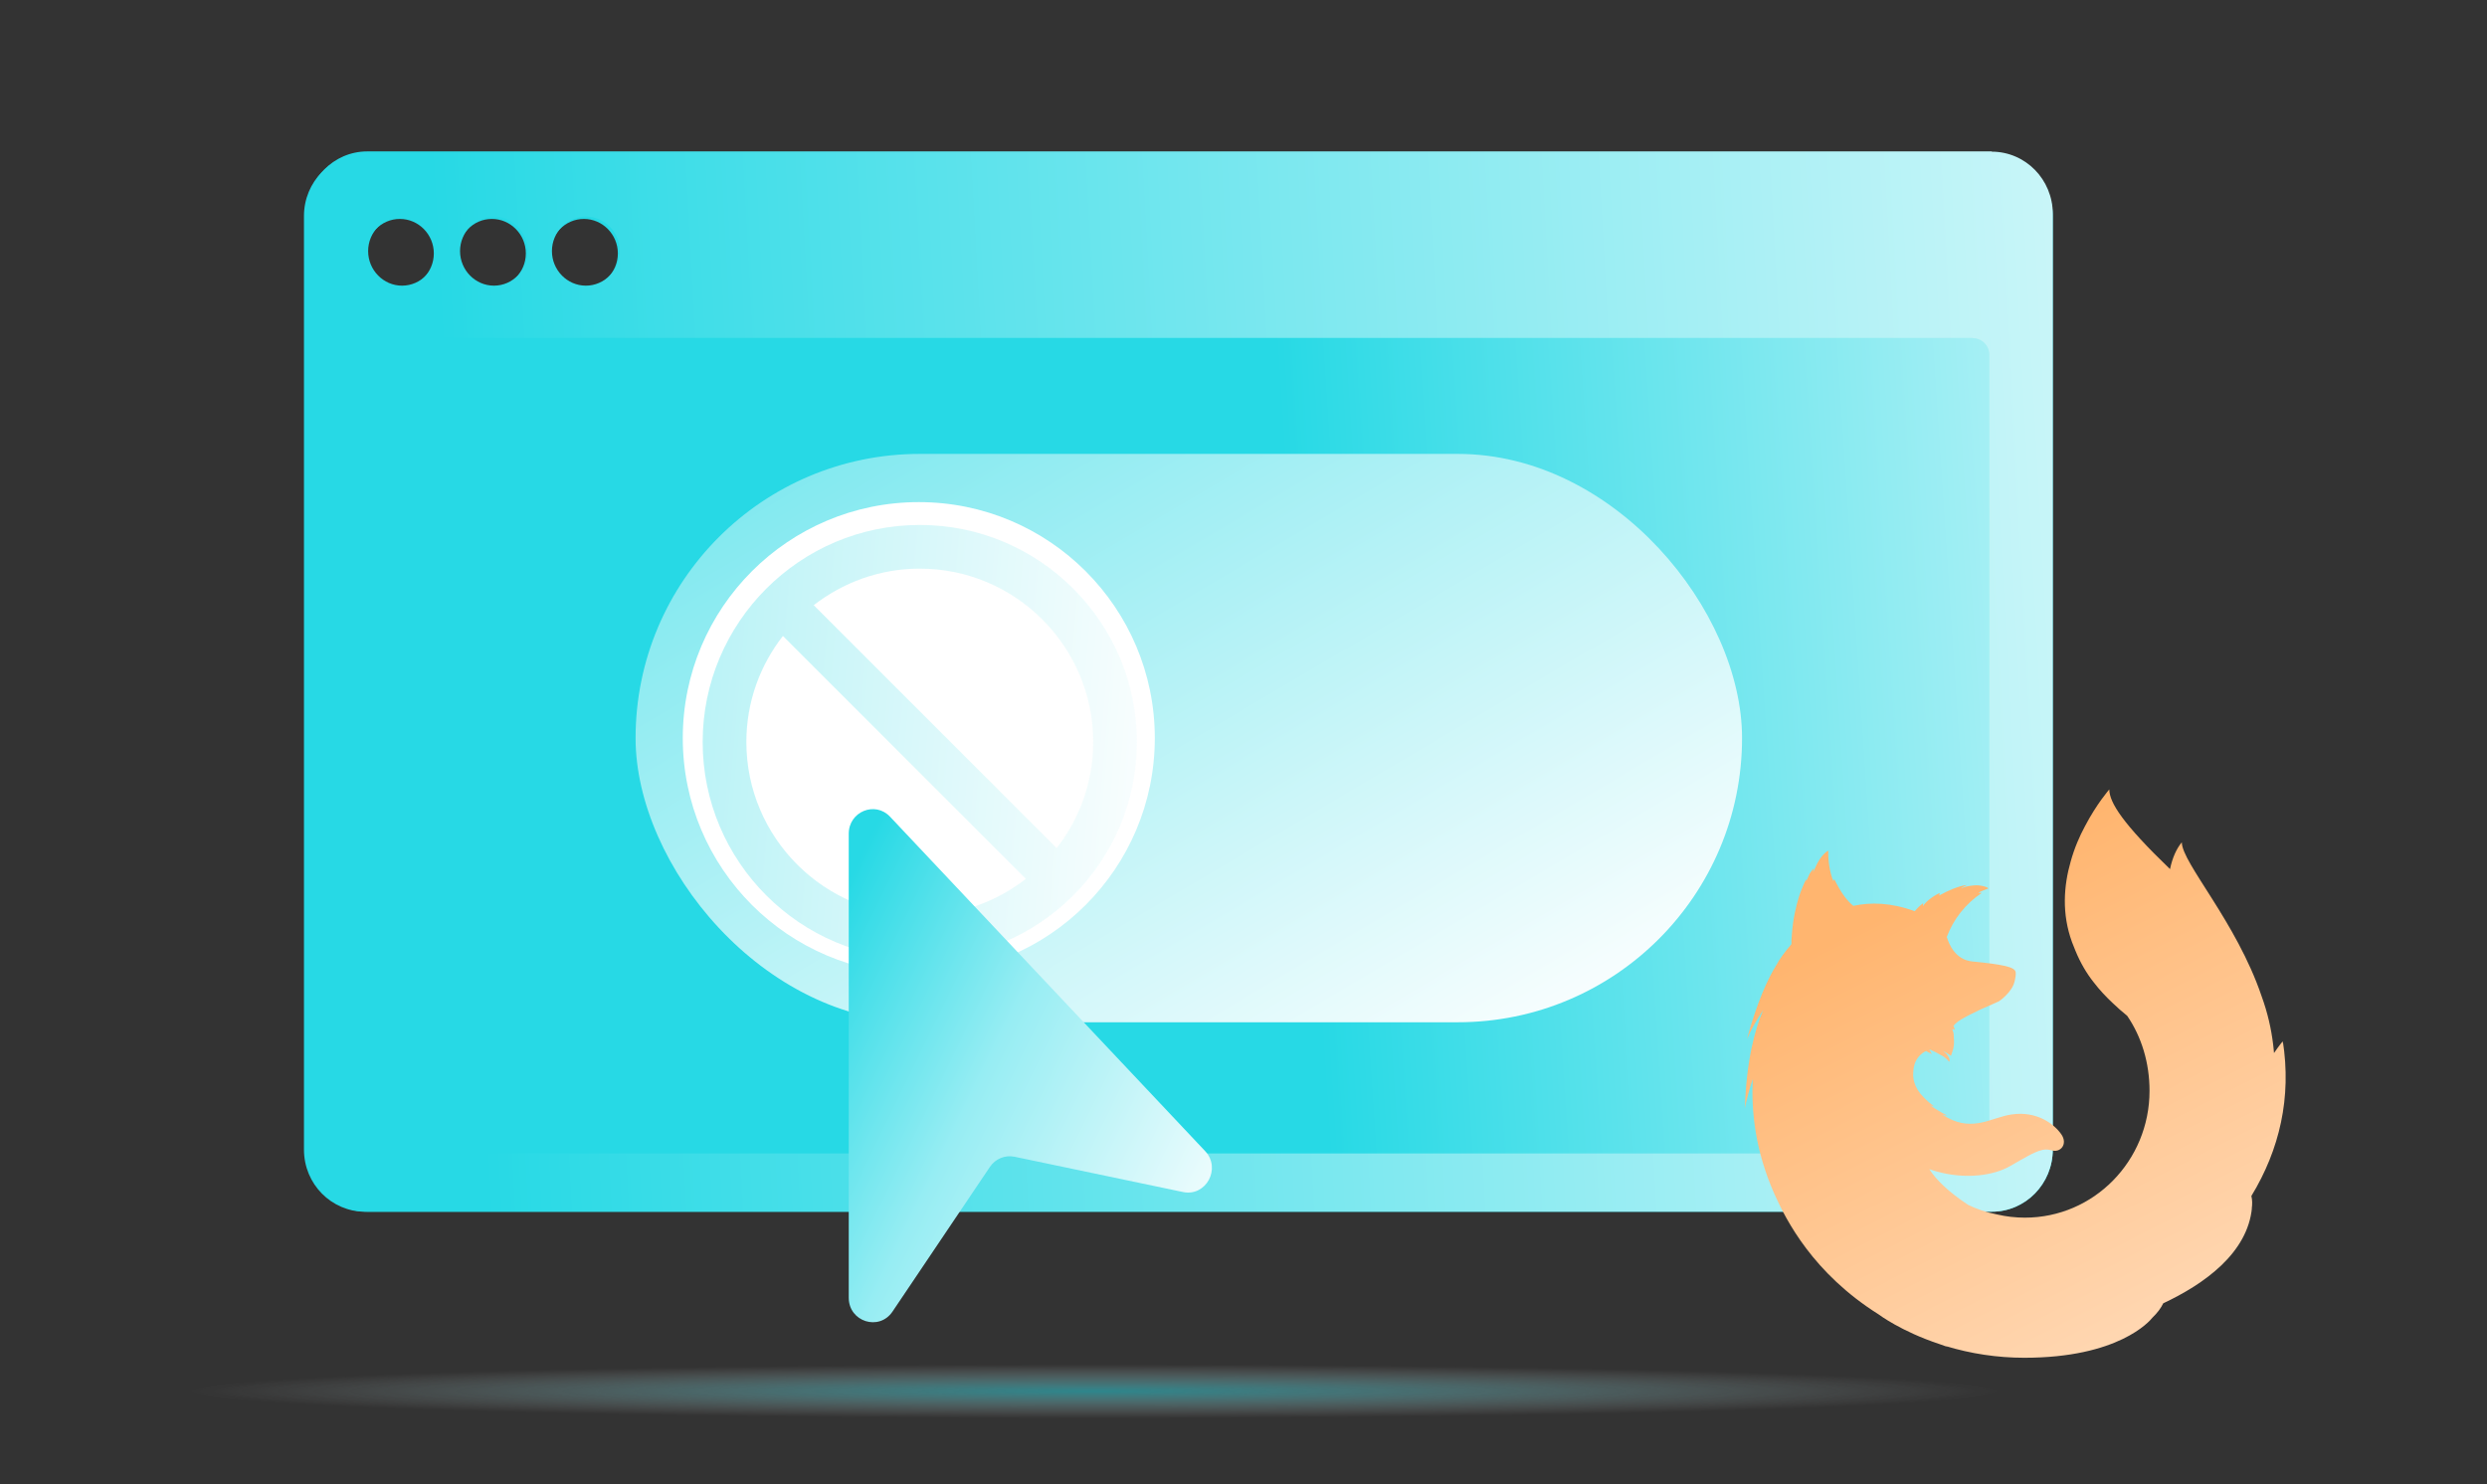
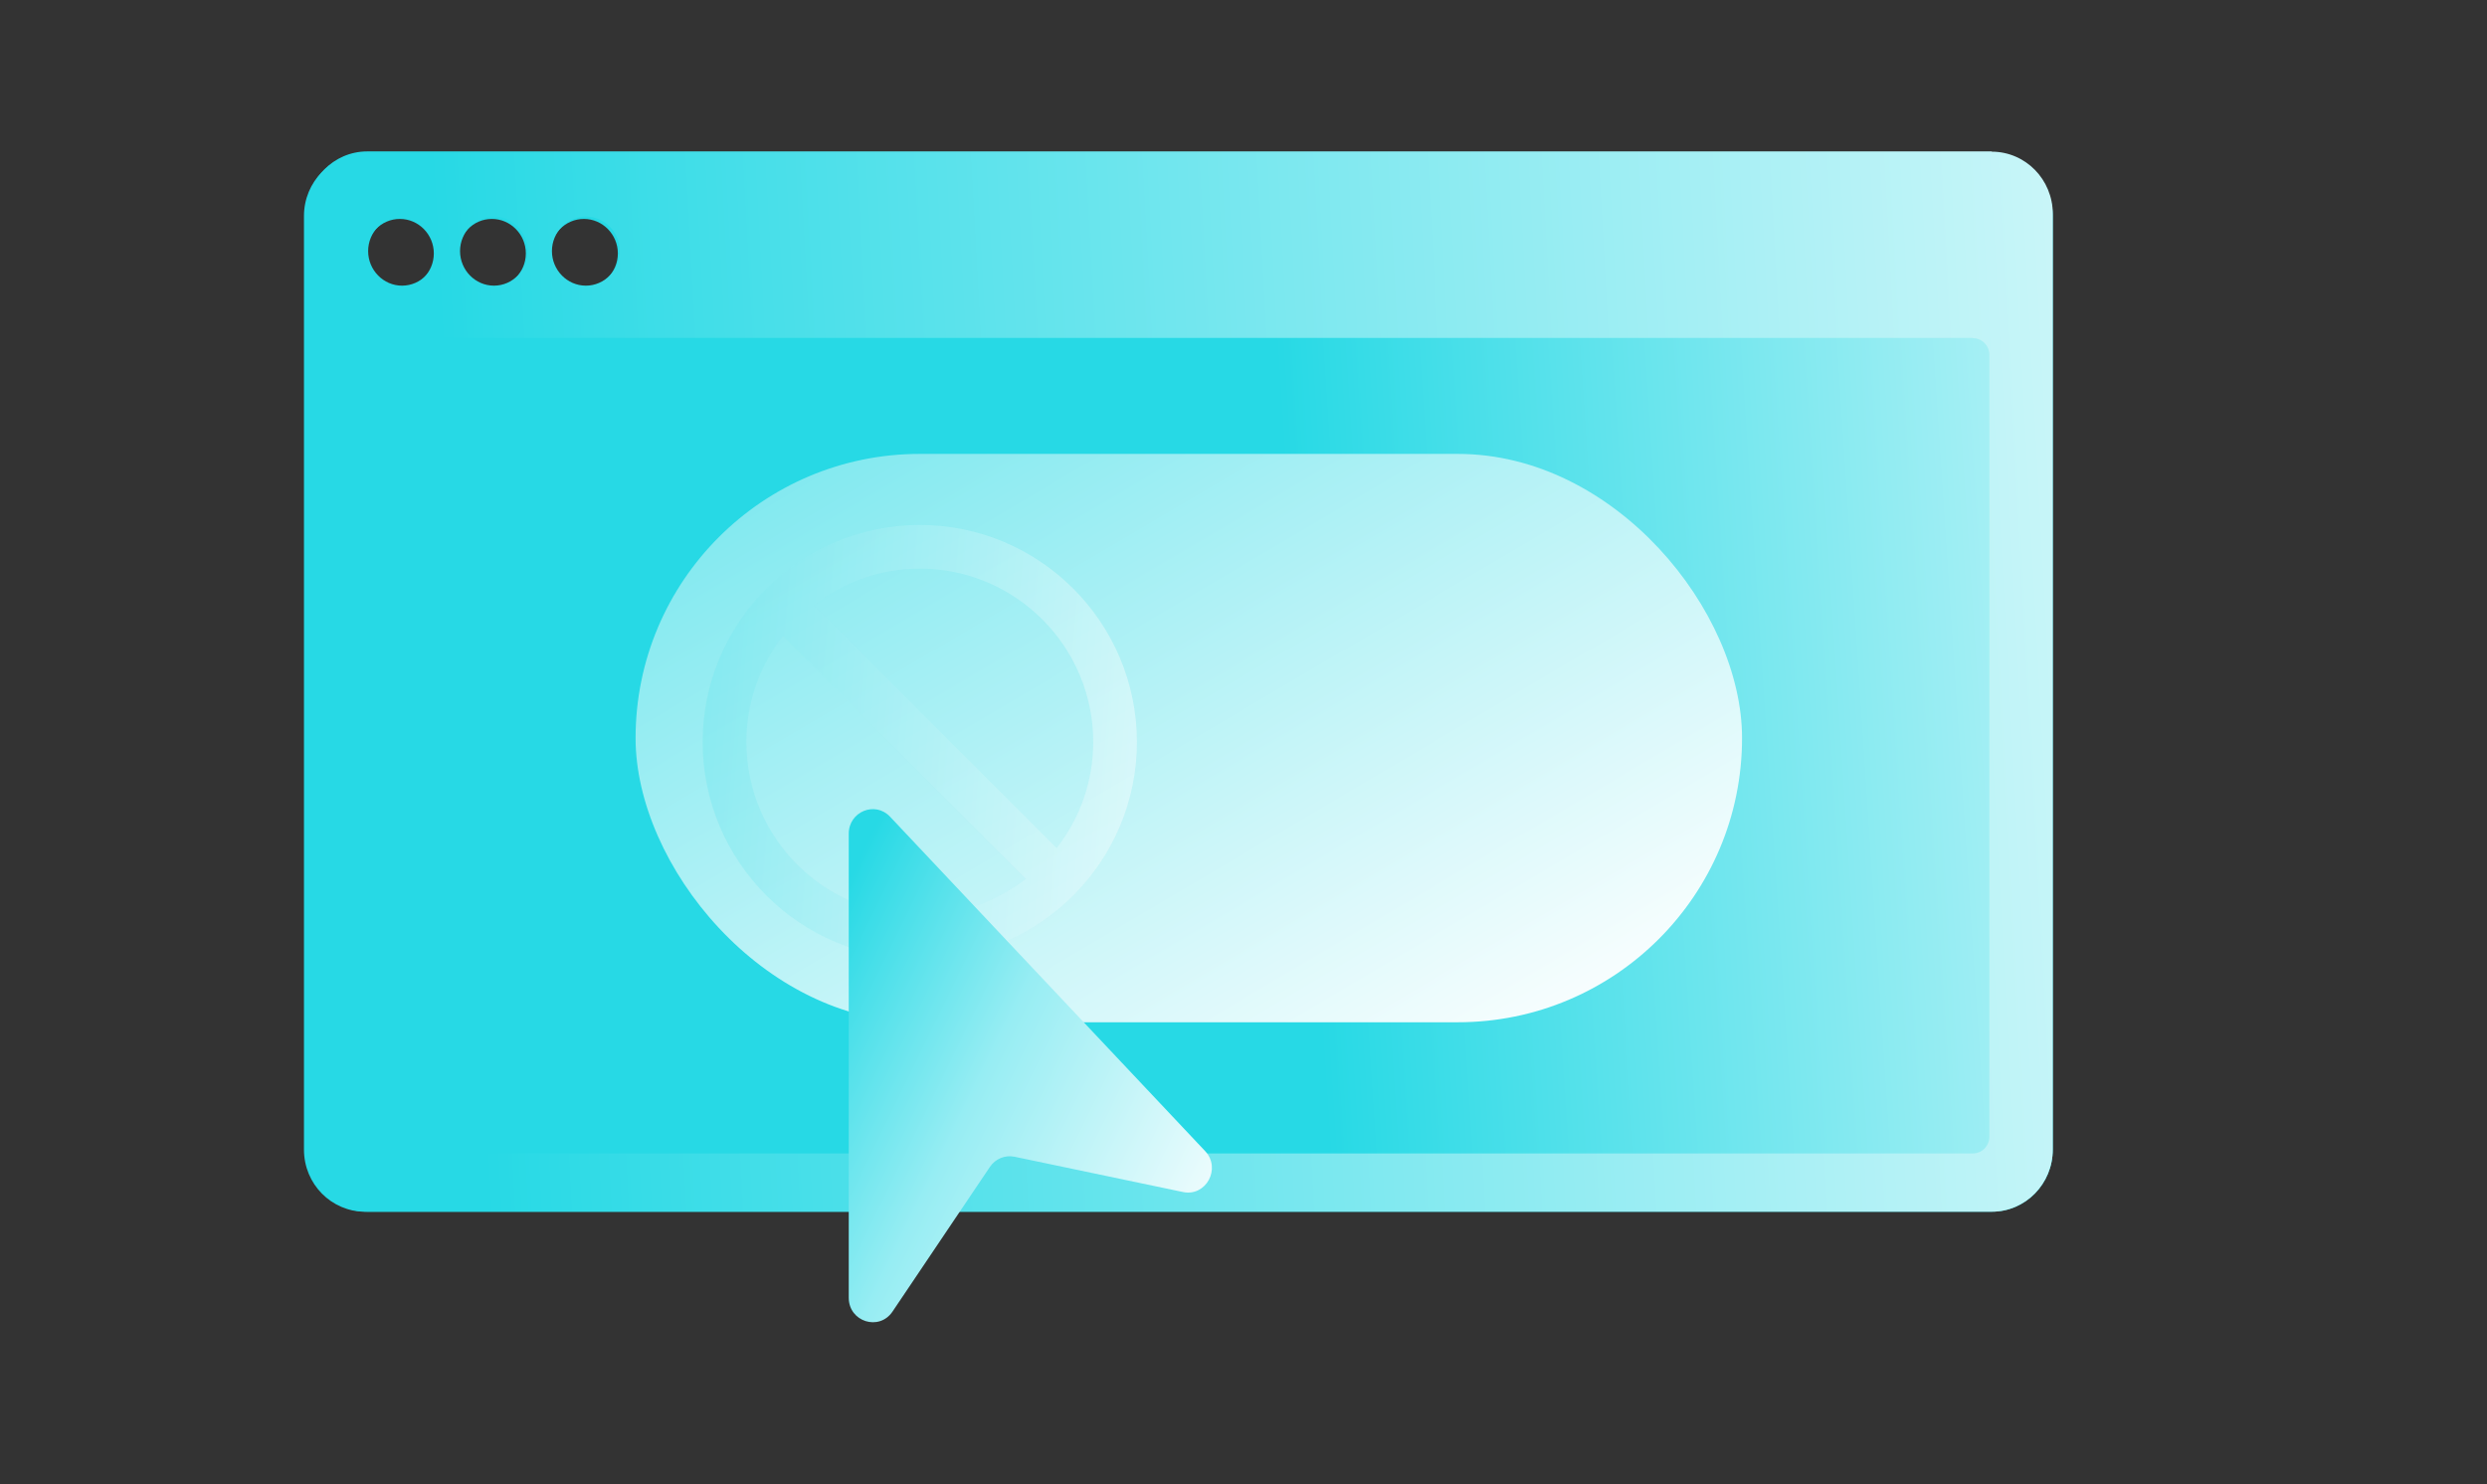
<svg xmlns="http://www.w3.org/2000/svg" width="630" height="376" viewBox="0 0 630 376" fill="none">
  <rect x="0" y="0" width="630" height="376" fill="#333333" stroke="none" />
  <g clip-path="url(#clip0_12923_175476)">
    <mask id="mask0_12923_175476" style="mask-type:alpha" maskUnits="userSpaceOnUse" x="0" y="0" width="630" height="376">
      <rect x="0.5" y="0.5" width="629" height="375" fill="#D9D9D9" stroke="#FF9200" />
    </mask>
    <g mask="url(#mask0_12923_175476)">
-       <ellipse opacity="0.5" cx="276" cy="20" rx="276" ry="20" transform="matrix(-1 8.74228e-08 8.74228e-08 1 598 335)" fill="url(#paint0_radial_12923_175476)" />
      <path d="M504.504 39H92.496C83.894 39 77 46.067 77 54.733V291.267C77 300 83.96 307 92.496 307H504.504C513.106 307 520 299.933 520 291.267V54.8C520 46.067 513.04 39.067 504.504 39.067V39ZM101.294 72.933C96.566 72.933 92.692 69 92.692 64.2C92.692 59.4 96.566 55.467 101.294 55.467C106.021 55.467 109.895 59.4 109.895 64.2C109.895 69 106.021 72.933 101.294 72.933ZM124.603 72.933C119.875 72.933 116.001 69 116.001 64.2C116.001 59.4 119.875 55.467 124.603 55.467C129.33 55.467 133.204 59.4 133.204 64.2C133.204 69 129.33 72.933 124.603 72.933ZM147.912 72.933C143.184 72.933 139.31 69 139.31 64.2C139.31 59.4 143.184 55.467 147.912 55.467C152.639 55.467 156.513 59.4 156.513 64.2C156.513 69 152.639 72.933 147.912 72.933Z" fill="#27D9E5" />
-       <path d="M498.807 85H97.193C94.834 85 93 86.942 93 89.285V287.715C93 290.125 94.9 292 97.193 292H498.807C501.166 292 503 290.059 503 287.715V89.352C503 86.942 501.1 85.067 498.807 85.067V85Z" fill="#A3ECF1" />
      <path d="M504.535 38.359H93.061C84.471 38.359 77.586 45.443 77.586 54.13V291.228C77.586 299.982 84.537 306.999 93.061 306.999H504.535C513.125 306.999 520.01 299.915 520.01 291.228V54.197C520.01 45.443 513.059 38.426 504.535 38.426V38.359ZM101.848 72.374C97.127 72.374 93.258 68.431 93.258 63.62C93.258 58.808 97.127 54.865 101.848 54.865C106.569 54.865 110.438 58.808 110.438 63.62C110.438 68.431 106.569 72.374 101.848 72.374ZM125.127 72.374C120.405 72.374 116.537 68.431 116.537 63.62C116.537 58.808 120.405 54.865 125.127 54.865C129.848 54.865 133.717 58.808 133.717 63.62C133.717 68.431 129.848 72.374 125.127 72.374ZM148.405 72.374C143.684 72.374 139.815 68.431 139.815 63.62C139.815 58.808 143.684 54.865 148.405 54.865C153.127 54.865 156.995 58.808 156.995 63.62C156.995 68.431 153.127 72.374 148.405 72.374Z" fill="url(#paint1_linear_12923_175476)" />
      <path d="M499.748 85.606H97.783C95.422 85.606 93.586 87.543 93.586 89.882V287.954C93.586 290.36 95.488 292.231 97.783 292.231H499.748C502.108 292.231 503.945 290.293 503.945 287.954V89.949C503.945 87.543 502.043 85.672 499.748 85.672V85.606Z" fill="url(#paint2_linear_12923_175476)" />
      <rect x="441.289" y="259" width="280.286" height="144" rx="72" transform="rotate(-180 441.289 259)" fill="url(#paint3_linear_12923_175476)" />
-       <circle cx="232.746" cy="187.001" r="59.786" transform="rotate(-180 232.746 187.001)" fill="white" />
      <path opacity="0.5" d="M233 133C202.677 133 178 157.677 178 188C178 218.323 202.677 243 233 243C263.323 243 288 218.323 288 188C288 157.677 263.323 133 233 133ZM233 231.932C208.775 231.932 189.068 212.225 189.068 188C189.068 177.892 192.512 168.575 198.329 161.121L259.879 222.671C252.425 228.431 243.164 231.932 233 231.932ZM267.671 214.879L206.121 153.329C213.575 147.569 222.836 144.068 233 144.068C257.225 144.068 276.932 163.775 276.932 188C276.932 198.108 273.488 207.425 267.671 214.879Z" fill="url(#paint4_linear_12923_175476)" />
      <path d="M215 211.23V328.789C215 334.879 222.707 337.32 226.089 332.296L250.77 295.631C252.151 293.581 254.614 292.576 256.996 293.068L299.672 302.009C305.517 303.239 309.42 296.021 305.276 291.633L225.469 206.923C221.666 202.884 215 205.631 215 211.23Z" fill="url(#paint5_linear_12923_175476)" />
-       <path d="M570.313 303.011C577.476 291.241 580.517 278.039 578.275 263.754C578.275 263.754 578.308 264.026 578.344 264.525C578.278 264.092 578.229 263.855 578.229 263.855C578.229 263.855 577.357 264.886 576.043 266.795C576.013 266.421 575.979 266.048 575.941 265.674C575.937 265.627 575.931 265.579 575.927 265.532C575.902 265.292 575.875 265.053 575.848 264.812C575.844 264.772 575.839 264.733 575.835 264.693C575.358 260.692 574.422 256.559 572.891 252.358C566.517 233.562 552.692 218.594 552.692 213.399C551.353 214.987 550.293 217.352 549.703 220.194C537.773 208.723 534.325 203.316 534.325 200C534.325 200 531.121 203.638 528.129 209.388C526.814 211.817 525.501 214.807 524.534 218.291C522.78 224.398 522.24 231.49 524.877 238.69C525.147 239.429 525.43 240.137 525.722 240.82C526.958 243.854 528.56 246.607 530.375 248.877C531.891 250.862 533.521 252.578 535.222 254.168C536.386 255.286 537.596 256.355 538.853 257.364C542.503 262.703 544.512 269.29 544.512 276.376C544.512 294.118 530.381 308.502 512.948 308.502C510.573 308.503 508.205 308.233 505.888 307.694C503.023 307.138 500.581 306.261 498.513 305.236C493.48 301.89 490.463 298.905 488.725 296.222C489.789 296.6 490.882 296.909 491.984 297.155C498.364 298.625 504.877 297.864 509.083 295.497C512.697 293.457 515.278 291.799 517.357 291.351C518.043 291.213 518.679 291.2 519.24 291.358C519.178 291.333 519.119 291.31 519.057 291.286C519.224 291.316 519.388 291.357 519.55 291.411C521.967 292.232 523.891 289.849 522.165 287.38C520.474 284.915 516.072 281.38 509.537 282.362C504.537 283.104 499.958 286.718 493.408 283.217C492.987 282.995 492.576 282.75 492.179 282.485C491.748 282.226 493.583 282.879 493.155 282.585C491.88 281.953 489.624 280.576 489.039 280.087C488.942 280.005 490.028 280.403 489.93 280.321C487.881 278.78 486.604 277.409 485.817 276.19C485.017 274.895 484.694 273.654 484.628 272.541C484.61 271.823 484.705 271.198 484.757 270.661C484.763 270.599 484.773 270.535 484.783 270.472C484.872 270.036 484.987 269.645 485.1 269.307C485.373 268.621 485.796 267.936 486.358 267.364C486.578 267.152 486.806 266.959 487.027 266.792C487.296 266.599 487.585 266.427 487.898 266.293C488.804 266.743 489.368 267.087 489.368 267.087C489.368 267.087 488.982 266.367 488.773 265.988C488.847 265.96 488.917 265.966 488.989 265.939C489.73 266.265 491.372 267.109 492.235 267.632C493.36 268.356 493.718 269.001 493.718 269.001C493.718 269.001 494.014 268.855 493.796 268.221C493.715 267.962 493.375 267.14 492.261 266.309H492.33C492.991 266.653 493.622 267.052 494.217 267.504C494.532 266.462 495.096 265.374 494.971 263.427C494.895 262.059 494.931 261.703 494.667 261.175C494.429 260.721 494.799 260.544 495.21 261.016C495.139 260.644 495.022 260.282 494.859 259.941V259.906L494.865 259.918C494.865 259.918 495.101 259.606 495.208 259.492C495.536 259.144 496.039 258.766 496.65 258.374C498.025 257.531 499.981 256.565 501.79 255.717C504.001 254.711 505.969 253.915 506.329 253.704C506.646 253.5 507.285 253.041 507.976 252.352C508.554 251.805 509.07 251.192 509.508 250.519C509.949 249.876 510.306 249.035 510.495 247.874C510.567 247.51 510.615 247.129 510.629 246.734C510.656 246.108 510.514 245.582 509.152 245.092C509.137 245.086 509.123 245.082 509.109 245.076C509.077 245.064 509.044 245.054 509.011 245.042C508.984 245.034 508.955 245.023 508.926 245.015C508.91 245.009 508.894 245.004 508.877 244.999C508.542 244.892 508.147 244.785 507.676 244.681C506.032 244.317 503.488 243.962 499.567 243.588C499.552 243.588 499.54 243.585 499.525 243.583C495.302 243.134 493.678 239.143 493.179 237.456C493.174 237.471 493.169 237.485 493.163 237.5C493.156 237.472 493.148 237.443 493.14 237.415C494.852 232.854 497.933 228.958 501.947 226.284C502.176 226.093 501.027 226.333 501.257 226.138C501.525 225.916 503.277 225.27 503.609 225.125C504.013 224.951 501.885 224.124 499.994 224.325C498.074 224.522 497.667 224.732 496.642 225.128C497.074 224.742 498.42 224.236 498.103 224.239C496.033 224.531 493.461 225.626 491.262 226.873C491.258 226.655 491.304 226.44 491.395 226.242C490.37 226.639 487.854 228.242 487.122 229.608C487.154 229.349 487.167 229.087 487.164 228.825C486.392 229.41 485.688 230.083 485.066 230.83L485.027 230.862C479.094 228.68 473.864 228.534 469.446 229.517C469.431 229.504 469.415 229.489 469.4 229.475C469.43 229.467 469.446 229.464 469.446 229.464C468.984 229.118 468.238 228.428 467.362 227.281C466.724 226.44 465.99 225.308 465.156 223.726C465.02 223.459 464.883 223.183 464.745 222.894H464.747C464.729 222.861 464.712 222.845 464.696 222.841C464.584 222.709 464.507 223.22 464.417 223.214C464.412 223.207 464.407 223.2 464.402 223.186C463.539 221.165 463.025 217.889 463.149 215.577C463.149 215.577 463.124 215.588 463.078 215.613C463.078 215.594 463.078 215.574 463.078 215.555C463.078 215.555 461.308 216.376 459.843 219.807C459.605 220.347 459.441 220.675 459.287 220.978C459.328 220.672 459.464 220.017 459.435 220.066C459.411 220.11 459.381 220.156 459.348 220.201C459.366 220.094 459.376 220.028 459.366 220.046C459.112 220.485 458.452 221.098 458.164 221.893C457.985 222.417 457.744 222.739 457.567 223.328C457.582 223.065 457.605 222.736 457.573 222.813C457.544 222.872 457.515 222.93 457.485 222.987C457.49 222.873 457.485 222.807 457.467 222.86C456.78 224.269 456.188 225.724 455.696 227.215C454.991 229.573 454.183 232.707 453.916 236.691C453.791 237.949 453.765 238.833 453.812 239.124C453.811 239.149 453.811 239.176 453.808 239.199C451.94 241.369 450.667 243.207 450.187 244.161C447.771 247.966 445.11 253.884 442.529 263.253C443.677 260.694 445.049 258.244 446.63 255.936C444.489 260.915 442.415 268.725 442 280.751C442.52 278.262 443.186 275.808 443.993 273.399C443.622 281.419 444.541 291.361 449.518 302.585C452.474 309.171 459.279 322.576 475.905 333.024C475.905 333.024 481.561 337.312 491.281 340.526C492 340.791 492.727 341.053 493.47 341.306C493.237 341.208 493.011 341.111 492.793 341.013C499.265 342.989 505.985 343.994 512.74 344C536.622 344.02 544.528 334.758 545.277 333.807C546.488 332.645 547.409 331.422 547.987 330.204C558.293 325.363 569.427 317.503 570.472 305.894C570.465 305.947 570.445 306.102 570.387 306.339C570.581 305.124 570.56 303.998 570.31 303.011H570.313Z" fill="url(#paint6_linear_12923_175476)" />
    </g>
  </g>
  <defs>
    <radialGradient id="paint0_radial_12923_175476" cx="0" cy="0" r="1" gradientUnits="userSpaceOnUse" gradientTransform="translate(321.08 17.492) scale(230.92 6.837)">
      <stop stop-color="#27D9E5" />
      <stop offset="1" stop-color="white" stop-opacity="0" />
    </radialGradient>
    <linearGradient id="paint1_linear_12923_175476" x1="124.493" y1="329.566" x2="701.054" y2="298.099" gradientUnits="userSpaceOnUse">
      <stop stop-color="#27D9E5" />
      <stop offset="0.95" stop-color="white" />
    </linearGradient>
    <linearGradient id="paint2_linear_12923_175476" x1="137.093" y1="309.589" x2="671.146" y2="274.44" gradientUnits="userSpaceOnUse">
      <stop offset="0.374" stop-color="#27D9E5" />
      <stop offset="0.95" stop-color="white" />
    </linearGradient>
    <linearGradient id="paint3_linear_12923_175476" x1="807.575" y1="497" x2="604.636" y2="152.567" gradientUnits="userSpaceOnUse">
      <stop stop-color="#27D9E5" />
      <stop offset="0.08" stop-color="#43DEE8" />
      <stop offset="0.95" stop-color="white" />
    </linearGradient>
    <linearGradient id="paint4_linear_12923_175476" x1="90" y1="328" x2="297.266" y2="346.411" gradientUnits="userSpaceOnUse">
      <stop stop-color="#27D9E5" />
      <stop offset="0.95" stop-color="white" />
    </linearGradient>
    <linearGradient id="paint5_linear_12923_175476" x1="209.057" y1="235.16" x2="326.167" y2="292.236" gradientUnits="userSpaceOnUse">
      <stop stop-color="#27D9E5" />
      <stop offset="0.403" stop-color="#97EDF3" />
      <stop offset="1" stop-color="white" />
    </linearGradient>
    <linearGradient id="paint6_linear_12923_175476" x1="476.296" y1="232.257" x2="551.712" y2="380.407" gradientUnits="userSpaceOnUse">
      <stop stop-color="#FFB56F" />
      <stop offset="1" stop-color="#FFE2C8" />
    </linearGradient>
    <clipPath id="clip0_12923_175476">
      <rect width="630" height="376" fill="white" />
    </clipPath>
  </defs>
</svg>